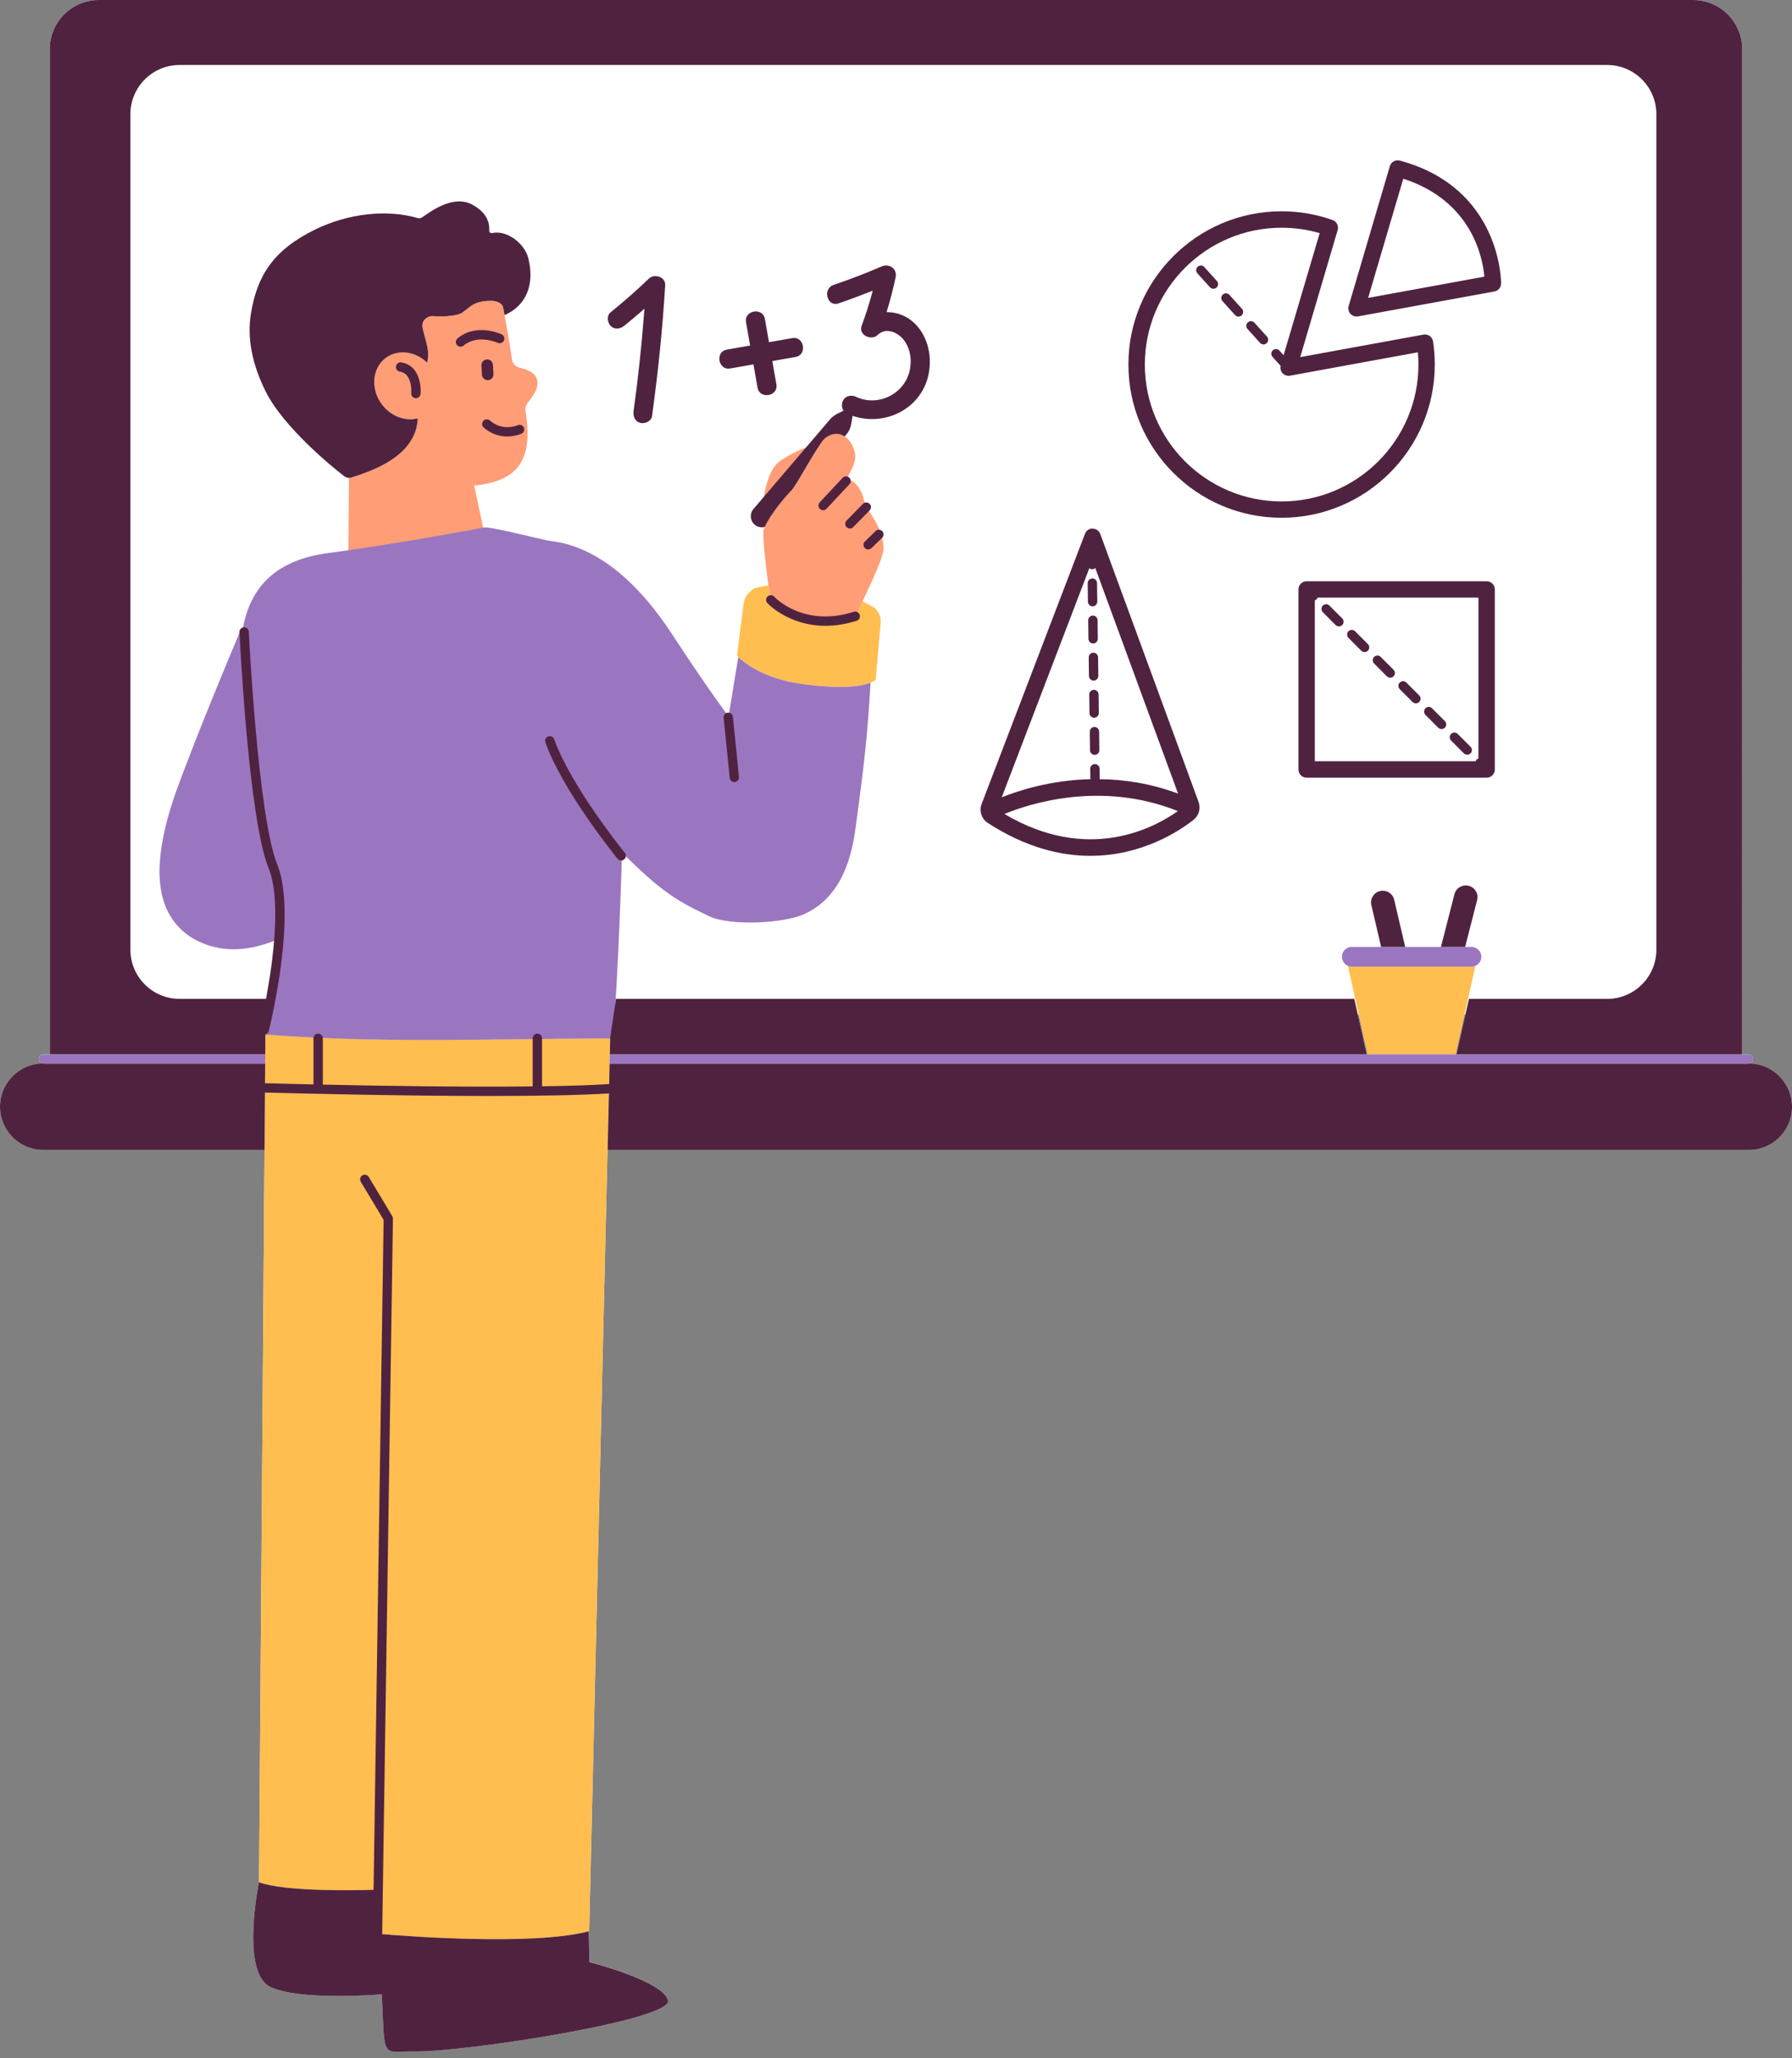
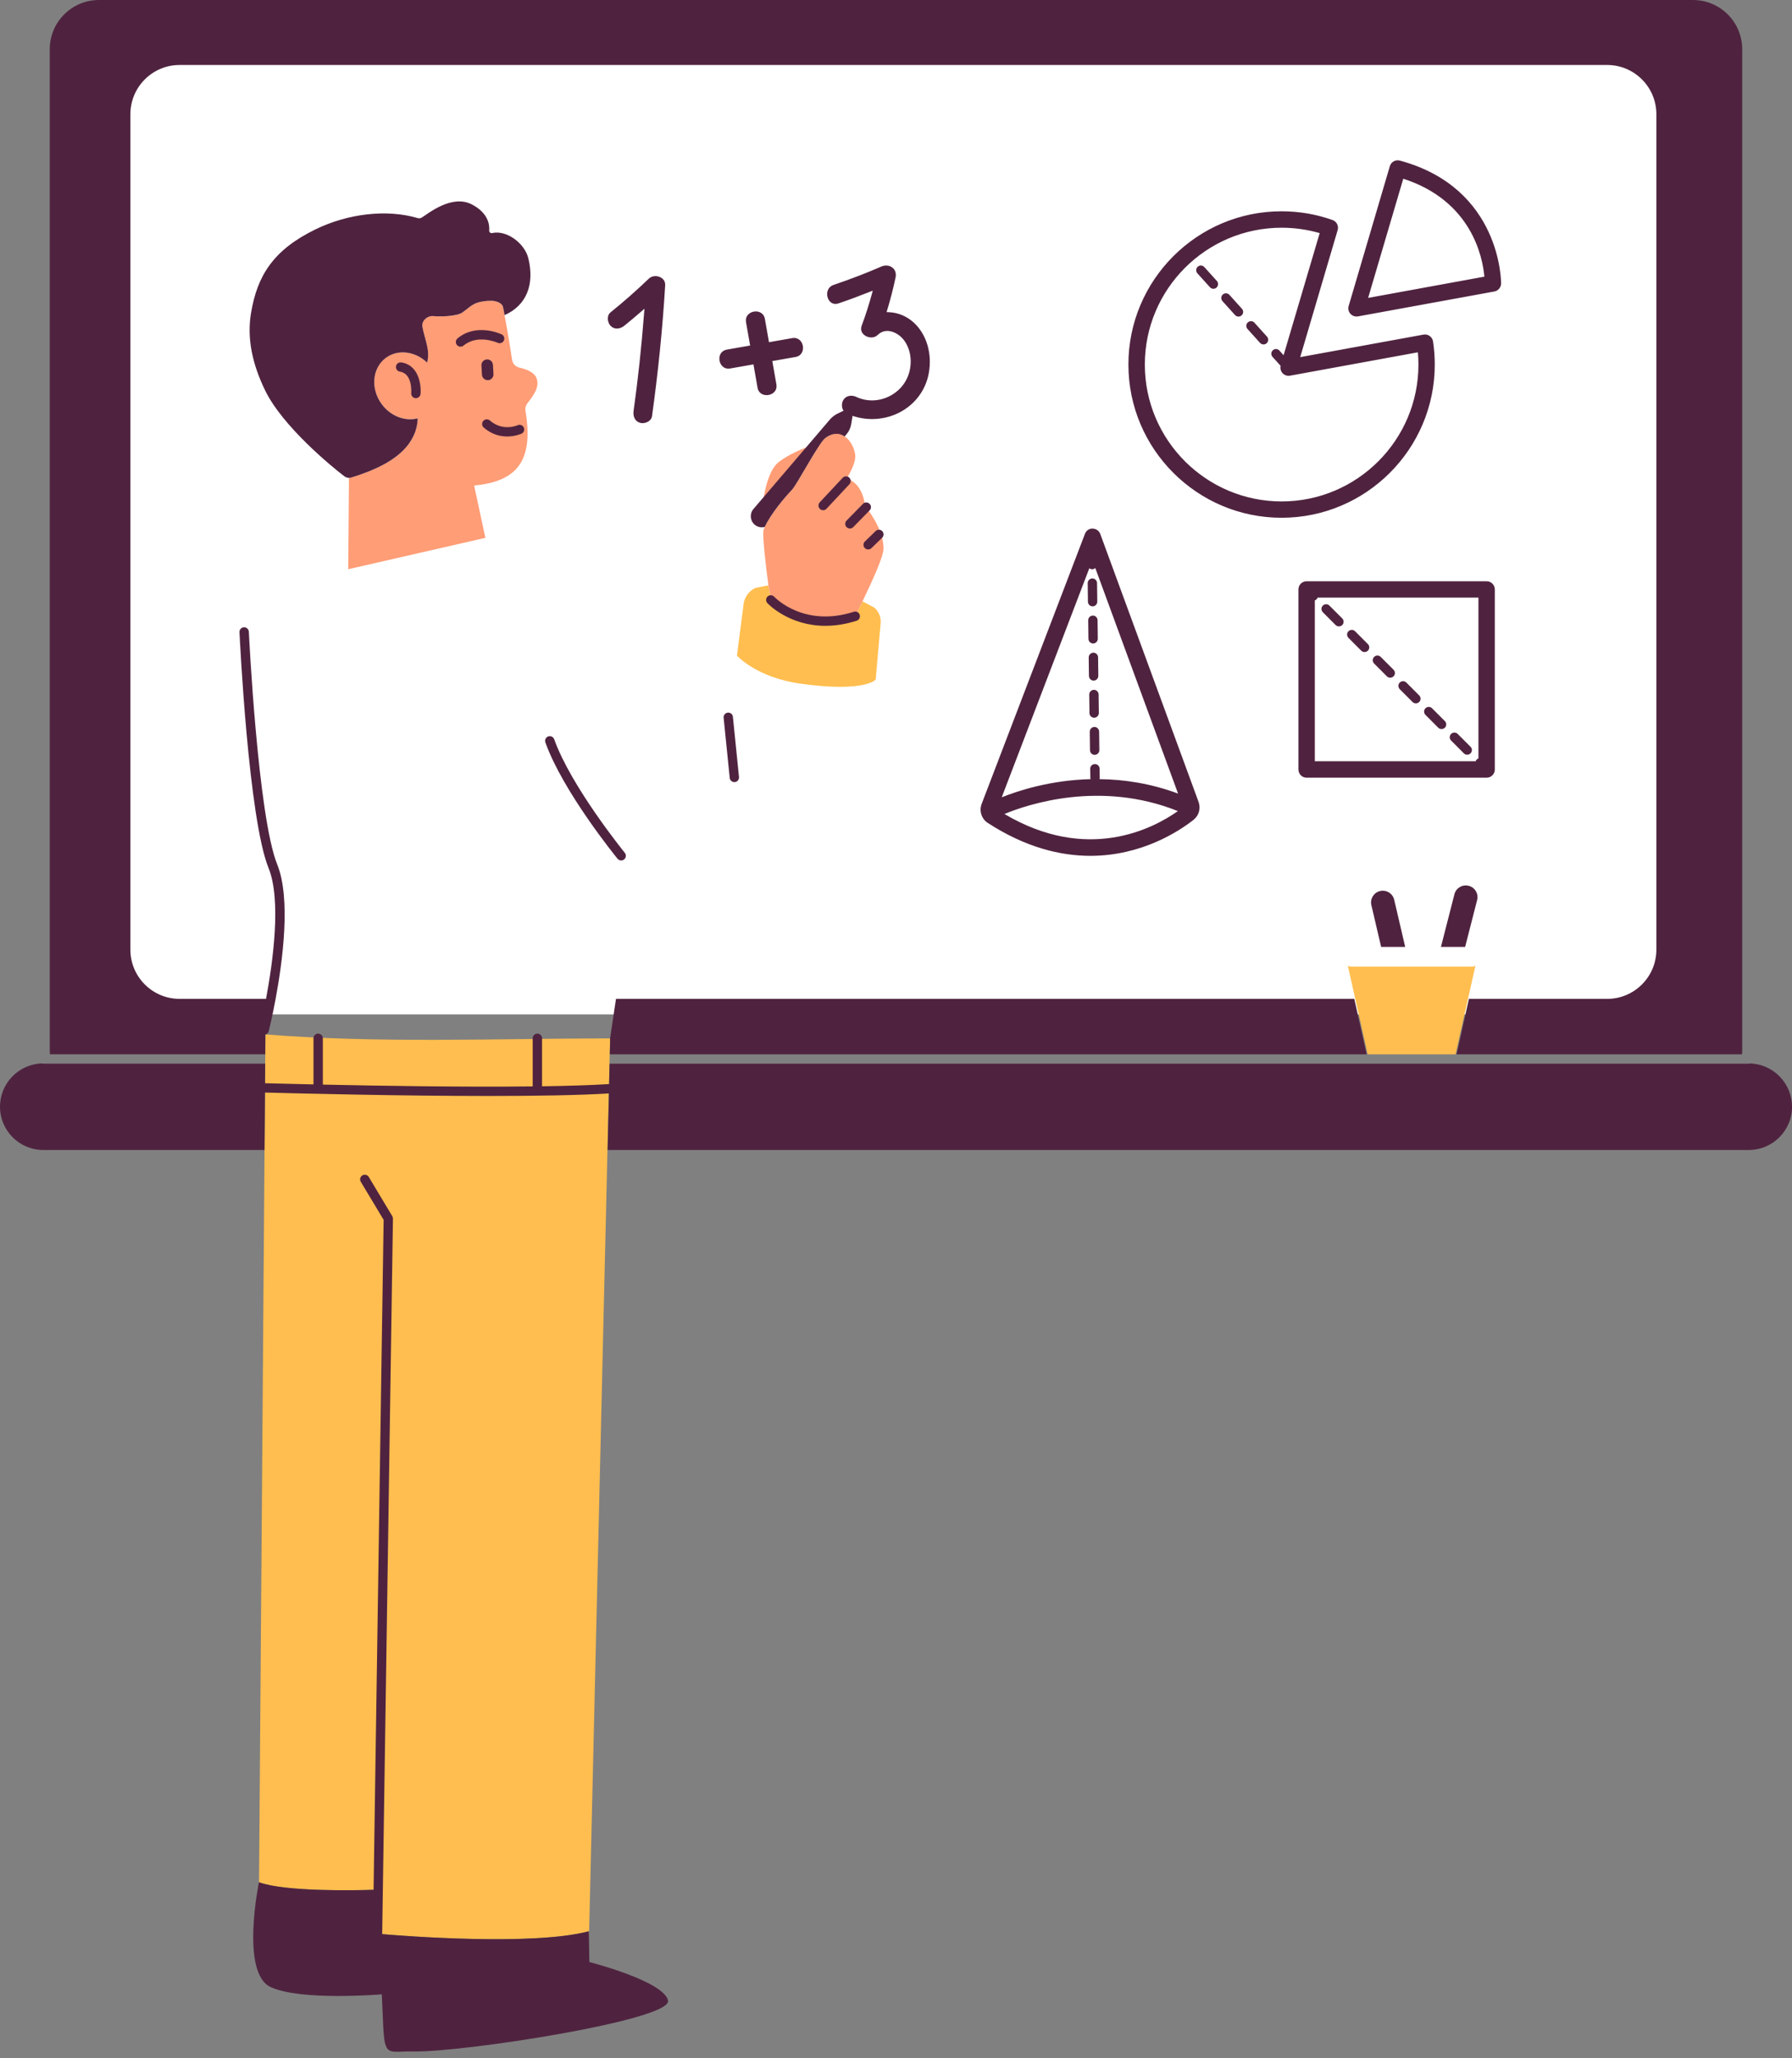
<svg xmlns="http://www.w3.org/2000/svg" height="439.6" preserveAspectRatio="xMidYMid meet" version="1.0" viewBox="0.0 0.0 382.9 439.6" width="382.9" zoomAndPan="magnify">
  <rect x="0.0" y="0.0" width="382.9" height="439.6" fill="#808080" stroke="none" />
  <g id="change1_1">
-     <path d="M373.91,227.14c-0.09,0.03-0.18,0.06-0.28,0.06c0.55,0,1-0.45,1-1s-0.45-1-1-1h-1.42 c0.02-0.23,0.05-0.45,0.05-0.68V10.52c0-5.81-4.71-10.52-10.52-10.52H21.15c-5.81,0-10.52,4.71-10.52,10.52v213.99 c0,0.23,0.03,0.46,0.05,0.68H9.26c-0.55,0-1,0.45-1,1s0.45,1,1,1c-0.1,0-0.19-0.03-0.28-0.06C4,227.29,0,231.37,0,236.38 c0,5.11,4.14,9.25,9.26,9.25h47.26l-1.17,156.4c0.19,0.07,0.4,0.14,0.61,0.2c-0.22-0.07-0.43-0.14-0.63-0.21 c0,0-4.02,19.37,2.5,22.39c6.49,3,23.59,1.56,23.75,1.55c0.1,2.22,0.19,4.43,0.28,6.32c0.33,7.33,1.02,5.77,6.55,5.88 c10.47,0.21,55.23-6.7,54.33-10.87s-16.8-8.24-16.8-8.24l-0.11-6.57c-0.39,0.1-0.8,0.2-1.23,0.29c0.42-0.09,0.84-0.19,1.23-0.29 l0.02,1.47l4.39-186.77h0.02l-0.43,18.44h243.82c5.11,0,9.26-4.14,9.26-9.25C382.89,231.37,378.9,227.29,373.91,227.14z M77.52,403.7c-0.18,0-0.37,0.01-0.56,0.01C77.15,403.71,77.34,403.7,77.52,403.7z M56.7,221.89L56.7,221.89l0.01-0.93l0,0 L56.7,221.89z M290.11,216.66h0.21l1.91,8.54h-0.21L290.11,216.66z M311.02,225.2l1.91-8.54h0.21l-1.91,8.54H311.02z M56.63,402.42 c-0.17-0.04-0.34-0.09-0.5-0.14C56.29,402.33,56.45,402.38,56.63,402.42z M57.61,402.65c0.17,0.04,0.35,0.07,0.54,0.1 C57.97,402.72,57.79,402.68,57.61,402.65z M56.86,402.48c0.16,0.04,0.33,0.08,0.5,0.12C57.19,402.56,57.02,402.52,56.86,402.48z M71.62,403.73c0.22,0,0.44,0,0.66,0.01C72.06,403.73,71.84,403.73,71.62,403.73z M58.41,402.8c0.19,0.03,0.39,0.07,0.59,0.1 C58.8,402.87,58.61,402.83,58.41,402.8z M59.25,402.94c0.23,0.04,0.47,0.07,0.72,0.1C59.72,403.01,59.48,402.97,59.25,402.94z M60.12,403.06c0.6,0.08,1.23,0.15,1.88,0.21C61.35,403.21,60.72,403.14,60.12,403.06z M62.21,403.29c0.25,0.02,0.5,0.05,0.75,0.07 C62.71,403.34,62.46,403.32,62.21,403.29z M63.26,403.38c0.23,0.02,0.46,0.04,0.69,0.05C63.72,403.42,63.49,403.4,63.26,403.38z M64.27,403.46c0.23,0.02,0.47,0.03,0.7,0.05C64.74,403.49,64.5,403.47,64.27,403.46z M65.27,403.52c0.25,0.01,0.5,0.03,0.75,0.04 C65.77,403.55,65.52,403.54,65.27,403.52z M66.29,403.58c0.28,0.01,0.57,0.03,0.85,0.04C66.85,403.6,66.57,403.59,66.29,403.58z M67.3,403.62c0.69,0.03,1.38,0.05,2.06,0.07C68.67,403.67,67.98,403.65,67.3,403.62z M69.52,403.69c0.27,0.01,0.55,0.01,0.82,0.02 C70.07,403.7,69.8,403.7,69.52,403.69z M70.61,403.71c0.24,0,0.47,0.01,0.71,0.01C71.08,403.72,70.85,403.72,70.61,403.71z M72.57,403.73c0.23,0,0.46,0,0.69,0C73.04,403.74,72.81,403.74,72.57,403.73z M73.48,403.74c0.27,0,0.53,0,0.79,0 C74.01,403.74,73.74,403.74,73.48,403.74z M76.82,403.71c-0.22,0-0.44,0.01-0.67,0.01C76.38,403.72,76.6,403.72,76.82,403.71z M76.05,403.72c-0.53,0.01-1.1,0.01-1.69,0.01C74.95,403.73,75.52,403.73,76.05,403.72z M79.81,403.64 C79.81,403.64,79.81,403.64,79.81,403.64L79.81,403.64C79.81,403.64,79.81,403.64,79.81,403.64z M77.69,403.7 c0.16,0,0.32-0.01,0.47-0.01C78.01,403.69,77.85,403.69,77.69,403.7z M78.34,403.68c0.14,0,0.27-0.01,0.39-0.01 C78.6,403.68,78.47,403.68,78.34,403.68z M78.91,403.67c0.13,0,0.25-0.01,0.36-0.01C79.16,403.66,79.04,403.67,78.91,403.67z M79.39,403.66c0.14,0,0.27-0.01,0.39-0.01C79.66,403.65,79.53,403.65,79.39,403.66z M82.63,413.19c0.1,0.01,0.21,0.02,0.32,0.03 C82.83,413.21,82.73,413.2,82.63,413.19z M82.09,413.15c0.04,0,0.07,0.01,0.11,0.01C82.16,413.15,82.13,413.15,82.09,413.15z M83.78,413.28c-0.16-0.01-0.31-0.02-0.45-0.03C83.47,413.26,83.62,413.27,83.78,413.28z M84.19,413.31 c0.19,0.01,0.39,0.03,0.6,0.04C84.58,413.34,84.38,413.32,84.19,413.31z M86.24,413.46c1.57,0.11,3.42,0.22,5.47,0.33 C89.66,413.68,87.81,413.56,86.24,413.46z M85.15,413.38c0.26,0.02,0.54,0.04,0.82,0.06C85.69,413.42,85.42,413.4,85.15,413.38z M93.27,413.87c-0.45-0.02-0.89-0.04-1.33-0.07C92.38,413.82,92.82,413.84,93.27,413.87z M104.1,414.19 c1.84,0.02,3.69,0.01,5.52-0.03C107.79,414.2,105.94,414.2,104.1,414.19z M93.57,413.88c0.43,0.02,0.87,0.04,1.32,0.06 C94.44,413.92,94.01,413.9,93.57,413.88z M95.25,413.95c0.43,0.02,0.87,0.04,1.31,0.05C96.12,413.99,95.69,413.97,95.25,413.95z M96.97,414.02c0.43,0.02,0.87,0.03,1.31,0.04C97.85,414.05,97.41,414.04,96.97,414.02z M98.72,414.08c0.45,0.01,0.9,0.03,1.35,0.04 C99.62,414.1,99.17,414.09,98.72,414.08z M100.49,414.13c0.46,0.01,0.93,0.02,1.4,0.03C101.42,414.15,100.96,414.14,100.49,414.13z M102.3,414.16c0.51,0.01,1.02,0.01,1.53,0.02C103.31,414.18,102.8,414.17,102.3,414.16z M123.27,413.05 c0.3-0.05,0.6-0.11,0.89-0.17C123.87,412.94,123.58,413,123.27,413.05z M109.85,414.15c0.52-0.01,1.03-0.02,1.54-0.04 C110.88,414.13,110.37,414.14,109.85,414.15z M111.88,414.1c0.42-0.01,0.84-0.03,1.26-0.05C112.72,414.07,112.3,414.08,111.88,414.1 z M113.73,414.02c0.38-0.02,0.75-0.04,1.12-0.06C114.48,413.99,114.1,414,113.73,414.02z M115.49,413.92 c0.35-0.02,0.69-0.05,1.04-0.07C116.19,413.88,115.84,413.9,115.49,413.92z M117.19,413.8c0.33-0.03,0.66-0.05,0.98-0.08 C117.84,413.75,117.52,413.78,117.19,413.8z M118.81,413.66c0.31-0.03,0.62-0.07,0.93-0.1 C119.44,413.59,119.13,413.63,118.81,413.66z M120.38,413.48c0.3-0.04,0.6-0.08,0.89-0.12 C120.97,413.41,120.68,413.45,120.38,413.48z M121.87,413.28c0.29-0.04,0.58-0.09,0.86-0.14 C122.45,413.19,122.16,413.24,121.87,413.28z M124.71,221.8c0.05,0,0.1,0,0.15,0C124.81,221.8,124.76,221.8,124.71,221.8z M130.36,221.78L130.36,221.78v0.93l-0.06,2.49h-0.02l-0.01,0.55L130.36,221.78z" fill="#FFF" />
-   </g>
+     </g>
  <g id="change1_2">
    <path d="M22.44,205.79V21.44c0-6,4.87-10.87,10.87-10.87h315.15c6,0,10.87,4.87,10.87,10.87v184.35 c0,6-4.87,10.87-10.87,10.87H33.31C27.31,216.66,22.44,211.79,22.44,205.79z" fill="#FFF" />
  </g>
  <g id="change2_1">
    <path d="M130.36,221.78l-4.51,192.19l-0.02-1.47c-13.05,3.46-44.79,0.56-44.79,0.56l-0.41-9.44 c0,0-18.77,0.78-25.28-1.58l1.36-181.1c24.13,1.91,48.5,0.9,72.75,0.85C129.76,221.78,130.06,221.78,130.36,221.78z M314.41,206.47 h-25.57c-0.3,0-0.58-0.06-0.84-0.18l4.23,18.91h18.79l4.23-18.91C314.99,206.41,314.71,206.47,314.41,206.47z M157.47,140.04 l1.36-10.59c0.08-1.65,1.05-3.13,2.53-3.86l2.83-0.56l0.5,3.11c0,0,7.24,7.12,18.06,3.5l1.54-3.2l2.53,1.34 c1.04,0.91,1.54,2.3,1.32,3.67l-1.03,11.7c0,0-2.24,2.79-15.96,0.89C161.63,144.73,157.47,140.04,157.47,140.04z" fill="#FFBE4F" />
  </g>
  <g id="change3_1">
    <path d="M112.28,87.73c1.58,9.66-0.85,15.06-10.97,15.97l2.4,11.18l-29.3,6.7l0.15-19.52c0.07,0,0.15,0.01,0.23,0 c10.3-3,14.27-7.47,14.46-12.72c-2.65,0.69-5.73-0.41-7.66-2.98c-2.46-3.29-2.1-7.72,0.81-9.91c2.59-1.94,6.31-1.45,8.84,0.98 c0.77-2.51-0.55-4.97-0.98-7.66c-0.21-1.27,1.1-2.4,2.37-2.25c1.54,0.18,5,0.01,6.1-0.73c1.05-0.71,1.89-1.62,3.1-2.08 c0.79-0.3,2-0.47,3.11-0.47c0.99,0,2.38,0.43,2.56,1.4c0,0,0,0,0,0c0.02,0.14,0.04,0.25,0.05,0.31c0.58,3.04,1.27,6.9,1.87,10.93 c0.12,0.79,0.71,1.43,1.49,1.62c1.14,0.28,3.19,0.81,3.76,2.34c0.75,2.01-1.09,4.11-2,5.33C112.32,86.62,112.19,87.18,112.28,87.73z M162.63,111.95l13-17.52c0,0-5.32,1.39-9.09,4.14C162.77,101.32,162.63,111.95,162.63,111.95z M164.2,125.06 c-0.59-4.15-1.24-10.25-1.1-11.71c0.93-2.8,4.45-6.99,6.1-8.71c1.12-1.17,5.69-9.92,7.11-11.05c1.16-0.92,2.48-1.18,3.56-0.71 c1.74,0.77,2.56,2.6,2.84,4.1c0.37,1.94-1.83,5.28-1.83,5.28s3.27,0.41,3.99,5.86c0,0,3.92,4.63,3.92,9.02 c0,1.73-2.45,7.04-4.49,11.29l0,0l-1.15,2.39c-0.11,0.22-0.21,0.44-0.31,0.65l-0.07,0.15c-10.77,3.6-17.99-3.44-18.05-3.5 c0-0.02-0.01-0.05-0.01-0.07L164.2,125.06z" fill="#FF9D76" />
  </g>
  <g id="change4_1">
-     <path d="M9.26,225.2h47.42l-0.02,2H9.26c-0.55,0-1-0.45-1-1S8.7,225.2,9.26,225.2z M288.84,206.47h25.57 c1.16,0,2.11-0.95,2.11-2.11c0-1.16-0.95-2.11-2.11-2.11h-25.57c-1.16,0-2.11,0.95-2.11,2.11 C286.73,205.52,287.68,206.47,288.84,206.47z M373.64,225.2H130.28l-0.05,2h243.41c0.55,0,1-0.45,1-1S374.19,225.2,373.64,225.2z M132.91,182.12c8.05,7.9,10.96,9.96,18.63,13.59c4.42,2.09,15.78,1.56,20.24-0.44c7.38-3.31,10-10.85,11-18.2 c1.82-13.41,2.59-19.8,3.23-31.26c-1.68,0.69-5.72,1.51-14.88,0.24c-8.1-1.12-12.31-4.68-13.38-5.71l-2.07,12.64 c0,0-3.47-4.39-12.12-17.58c-8.72-13.3-17.77-18.91-25.86-19.84c-1.68-0.2-12.61-3.09-14.2-2.9c-0.13,0.01-18.05,3.45-33.45,5.48 c-10.55,1.4-16.4,6.72-18.12,15.89c-0.21,0.1-0.39,0.26-0.51,0.53c-4.46,10.63-8.87,21.34-12.93,32.14 c-1.92,5.09-3.56,10.35-4.19,15.77c-0.51,4.39-0.26,9.23,2.05,13.12c2.33,3.93,6.38,6.24,10.82,6.95c4.12,0.66,8.32-0.27,12.14-1.89 c-1.24,8.3-3.3,16.54-3.34,20.26c24.37,1.99,48.99,0.96,73.49,0.9c0.5,0,0.99,0,1.49,0C132.11,209.22,132.91,182.12,132.91,182.12z" fill="#9B76C0" />
-   </g>
+     </g>
  <g id="change5_1">
    <path d="M175.88,108.98c-0.25,0-0.49-0.09-0.68-0.27c-0.4-0.38-0.42-1.01-0.05-1.41l4.9-5.24 c0.38-0.4,1.01-0.42,1.41-0.05c0.4,0.38,0.42,1.01,0.05,1.41l-4.9,5.24C176.41,108.88,176.14,108.98,175.88,108.98z M135.38,87.76 c-0.14,1.01,0.16,2.21,1.42,2.56c0.54,0.15,1.25,0.02,1.78-0.33c0.29-0.19,0.65-0.53,0.73-1.05c1.32-9.44,2.27-18.86,2.82-28 c0.07-1.1-0.74-1.59-1.09-1.75c-0.7-0.32-1.71-0.34-2.41,0.33c-2.61,2.51-5.37,4.94-8.19,7.21c-0.34,0.27-0.54,0.7-0.56,1.21 c-0.03,0.62,0.2,1.27,0.59,1.66c0.95,0.95,2.17,0.58,2.92-0.02c1.19-0.96,2.39-1.97,3.67-3.08l0.64-0.56l-0.07,0.85 C137.09,73.91,136.33,80.97,135.38,87.76z M117.14,157.29c-0.52,0.19-0.79,0.76-0.61,1.28c3.74,10.46,14.95,24.27,15.42,24.85 c0.2,0.24,0.49,0.37,0.78,0.37c0.22,0,0.45-0.07,0.63-0.23c0.43-0.35,0.49-0.98,0.14-1.41c-0.11-0.14-11.47-14.13-15.09-24.26 C118.23,157.38,117.66,157.11,117.14,157.29z M165.42,127.45c-0.38-0.4-1.01-0.42-1.41-0.05c-0.4,0.38-0.42,1.01-0.05,1.41 c0.23,0.25,4.66,4.86,12.4,4.86c2.01,0,4.25-0.31,6.69-1.09c0.53-0.17,0.82-0.73,0.65-1.26s-0.73-0.82-1.26-0.65 C171.85,134.07,165.69,127.74,165.42,127.45z M153.84,75.86c-0.27,0.74-0.11,1.63,0.39,2.23c0.31,0.37,0.87,0.77,1.81,0.61 l4.95-0.87l0.87,4.95c0.16,0.93,0.74,1.32,1.19,1.49c0.74,0.27,1.63,0.11,2.23-0.39c0.37-0.31,0.77-0.87,0.61-1.81l-0.87-4.95 l4.95-0.87c1.33-0.23,1.75-1.39,1.58-2.36c-0.17-0.97-0.97-1.91-2.29-1.67l-4.95,0.87l-0.87-4.95c-0.16-0.93-0.74-1.32-1.19-1.49 c-0.74-0.27-1.63-0.11-2.23,0.39c-0.37,0.31-0.77,0.87-0.61,1.81l0.87,4.95l-4.95,0.87C154.4,74.84,154,75.41,153.84,75.86z M289.37,213.35H131.62l-1.26,8.43v0.93l-0.06,2.49h161.72L289.37,213.35z M177.34,89.59l-16.35,19.13c-0.86,1-0.73,2.52,0.28,3.36 c0.62,0.52,1.42,0.66,2.14,0.47c1.24-2.74,4.28-6.34,5.78-7.9c1.12-1.17,5.69-9.92,7.11-11.05c1.16-0.92,2.48-1.18,3.56-0.71 c0.22,0.1,0.42,0.21,0.61,0.34l0.4-0.47c0.53-0.62,0.88-1.37,1.01-2.18l0.29-1.76c3.28,1.12,6.94,0.87,10.04-0.73 c3.32-1.71,5.6-4.78,6.25-8.41c0.75-4.1-0.46-8.21-3.14-10.71c-1.51-1.41-3.43-2.22-5.42-2.29l-0.46-0.02l0.13-0.44 c0.7-2.29,1.3-4.64,1.79-6.97c0.17-0.84-0.06-1.59-0.65-2.07c-0.64-0.52-1.55-0.61-2.39-0.25c-3.18,1.39-6.6,2.7-10.17,3.91 c-1.31,0.44-1.64,1.73-1.28,2.77c0.28,0.82,1.05,1.62,2.33,1.18c2.16-0.73,4.39-1.56,6.63-2.45l0.65-0.26l-0.18,0.68 c-0.63,2.31-1.36,4.61-2.19,6.82c-0.3,0.82-0.03,1.6,0.73,2.1c0.76,0.5,1.93,0.61,2.7-0.14c0.64-0.62,1.45-0.92,2.33-0.84 c1.19,0.1,2.5,0.89,3.32,2.01c1.35,1.84,1.75,4.4,1.08,6.84c-0.63,2.28-2.26,4.18-4.48,5.2c-2.2,1.02-4.68,1.03-6.81,0.03 c-0.33-0.16-0.72-0.25-1.1-0.25c-0.66,0-1.32,0.27-1.72,0.97c-0.28,0.48-0.34,1.14-0.16,1.73c0.06,0.18,0.14,0.34,0.24,0.49 l-1.5,0.74C178.23,88.75,177.74,89.13,177.34,89.59z M125.93,419.07l-0.11-6.57c-11.97,3.17-39.68,0.99-44.16,0.61l2.3-152.82 c0-0.19-0.05-0.37-0.14-0.53l-5.02-8.37c-0.28-0.47-0.9-0.63-1.37-0.34c-0.47,0.28-0.63,0.9-0.34,1.37l4.88,8.13l-2.15,143.09 c-3.68,0.12-18.8,0.46-24.49-1.61c0,0-4.02,19.37,2.5,22.39c6.49,3,23.59,1.56,23.75,1.55c0.1,2.22,0.19,4.43,0.28,6.32 c0.33,7.33,1.02,5.77,6.55,5.88c10.47,0.21,55.23-6.7,54.33-10.87S125.93,419.07,125.93,419.07z M312.79,160.91 c0.2,0.2,0.45,0.29,0.71,0.29s0.51-0.1,0.71-0.29c0.39-0.39,0.39-1.02,0-1.41l-2.74-2.74c-0.39-0.39-1.02-0.39-1.41,0 s-0.39,1.02,0,1.41L312.79,160.91z M301.82,149.94c0.2,0.2,0.45,0.29,0.71,0.29s0.51-0.1,0.71-0.29c0.39-0.39,0.39-1.02,0-1.41 l-2.74-2.74c-0.39-0.39-1.02-0.39-1.41,0s-0.39,1.02,0,1.41L301.82,149.94z M307.31,155.43c0.2,0.2,0.45,0.29,0.71,0.29 s0.51-0.1,0.71-0.29c0.39-0.39,0.39-1.02,0-1.41l-2.74-2.74c-0.39-0.39-1.02-0.39-1.41,0s-0.39,1.02,0,1.41L307.31,155.43z M373.91,227.14c-0.09,0.03-0.18,0.06-0.28,0.06H130.25l-0.1,4.35c-3.91,0.24-8.85,0.39-14.33,0.47v-10.25c0-0.55-0.45-1-1-1 s-1,0.45-1,1v10.27c-14.55,0.17-32.33-0.11-44.84-0.38v-9.89c0-0.55-0.45-1-1-1s-1,0.45-1,1v9.85c-4.37-0.1-7.96-0.19-10.35-0.25 l0.07-9.48c0,0,0,0-0.01,0l0.01-0.93c0.34-0.09,0.63-0.35,0.72-0.71c0.08-0.33,0.75-3.03,1.47-6.89l0-0.01h0 c1.52-8.14,3.28-21.45,0.35-28.7c-4.15-10.24-6.05-49.32-6.07-49.72c-0.03-0.55-0.51-0.98-1.05-0.95c-0.55,0.03-0.98,0.49-0.95,1.05 c0.08,1.62,1.94,39.83,6.21,50.37c2.77,6.83,0.94,20.05-0.54,27.95h-2.06h-16.4c-5.81,0-10.52-4.71-10.52-10.52V24.4 c0-5.81,4.71-10.52,10.52-10.52H343.4c5.81,0,10.52,4.71,10.52,10.52v178.43c0,5.81-4.71,10.52-10.52,10.52h-29.53l-2.65,11.85 h60.99c0.02-0.23,0.05-0.45,0.05-0.68V10.52c0-5.81-4.71-10.52-10.52-10.52H21.15c-5.81,0-10.52,4.71-10.52,10.52v213.99 c0,0.23,0.03,0.46,0.05,0.68h46l-0.02,2H9.26c-0.1,0-0.19-0.03-0.28-0.06C4,227.29,0,231.37,0,236.38c0,5.11,4.14,9.25,9.26,9.25 h47.27l0.09-12.27c7.96,0.21,28.89,0.73,47.74,0.73c9.89,0,19.2-0.14,25.75-0.54l-0.28,12.08h243.82c5.11,0,9.26-4.14,9.26-9.25 C382.89,231.37,378.9,227.29,373.91,227.14z M185.8,107.61c-0.4-0.39-1.03-0.38-1.41,0.01l-3.5,3.57c-0.39,0.39-0.38,1.03,0.01,1.41 c0.2,0.19,0.45,0.29,0.7,0.29c0.26,0,0.52-0.1,0.71-0.3l3.5-3.57C186.2,108.63,186.2,108,185.8,107.61z M317.65,166.11h-38.46 c-0.97,0-1.75-0.78-1.75-1.75v-38.46c0-0.97,0.78-1.75,1.75-1.75h38.46c0.97,0,1.75,0.78,1.75,1.75v38.46 C319.4,165.32,318.62,166.11,317.65,166.11z M315.9,127.64h-34.36c-0.05,0.14-0.12,0.26-0.23,0.37c-0.11,0.11-0.24,0.18-0.37,0.23 v34.36h34.36c0.05-0.14,0.12-0.26,0.23-0.37c0.11-0.11,0.24-0.18,0.37-0.23V127.64z M285.38,133.5c0.2,0.2,0.45,0.29,0.71,0.29 s0.51-0.1,0.71-0.29c0.39-0.39,0.39-1.02,0-1.41l-2.74-2.74c-0.39-0.39-1.02-0.39-1.41,0s-0.39,1.02,0,1.41L285.38,133.5z M294.86,190.32c-1.33,0.33-2.15,1.67-1.84,3l2.09,8.93h5.14l-2.35-10.07C297.58,190.82,296.22,189.99,294.86,190.32z M290.86,138.98c0.2,0.2,0.45,0.29,0.71,0.29s0.51-0.1,0.71-0.29c0.39-0.39,0.39-1.02,0-1.41l-2.74-2.74 c-0.39-0.39-1.02-0.39-1.41,0s-0.39,1.02,0,1.41L290.86,138.98z M296.34,144.46c0.2,0.2,0.45,0.29,0.71,0.29s0.51-0.1,0.71-0.29 c0.39-0.39,0.39-1.02,0-1.41l-2.74-2.74c-0.39-0.39-1.02-0.39-1.41,0s-0.39,1.02,0,1.41L296.34,144.46z M315.62,192.24 c0.35-1.35-0.48-2.72-1.83-3.05c-1.33-0.32-2.68,0.48-3.02,1.81l-2.88,11.25h5.17L315.62,192.24z M235.1,114.06l21,57.22 c0.51,1.39,0.07,2.93-1.09,3.84c-3.01,2.37-11.01,7.68-22.03,7.68c-6.41,0-13.85-1.8-21.92-7.03c-1.33-0.86-1.88-2.57-1.31-4.06 c0,0,0,0,0,0l22.07-57.68c0.26-0.68,0.9-1.18,1.65-1.12C234.19,112.91,234.85,113.37,235.1,114.06z M251.68,173.24 c-16.56-6.62-31.97-1.48-37.06,0.62C232.33,184.34,246.33,177.02,251.68,173.24z M251.72,169.5l-17.69-48.18 c-0.18,0.16-0.4,0.27-0.66,0.27c0,0-0.01,0-0.01,0c-0.23,0-0.43-0.09-0.6-0.22l-18.72,48.93c3.63-1.46,10.48-3.67,18.99-3.88 c-0.02-0.07-0.04-0.14-0.05-0.21l-0.03-2c-0.01-0.55,0.43-1.01,0.99-1.01c0,0,0.01,0,0.01,0c0.55,0,0.99,0.44,1,0.99l0.03,2 c0,0.08-0.03,0.15-0.04,0.23C240.11,166.47,245.81,167.31,251.72,169.5z M104.28,81.2c0.68-0.04,1.2-0.62,1.16-1.3l-0.11-1.97 c-0.04-0.68-0.62-1.2-1.3-1.16c-0.68,0.04-1.2,0.62-1.16,1.3l0.11,1.97C103.02,80.71,103.6,81.23,104.28,81.2z M233.63,139.41 c0,0-0.01,0-0.01,0c-0.55,0.01-0.99,0.46-0.99,1.01l0.05,3.96c0.01,0.55,0.45,0.99,1,0.99c0,0,0.01,0,0.01,0 c0.55-0.01,0.99-0.46,0.99-1.01l-0.05-3.96C234.62,139.85,234.17,139.41,233.63,139.41z M233.52,131.48c0,0-0.01,0-0.01,0 c-0.55,0.01-0.99,0.46-0.99,1.01l0.05,3.96c0.01,0.55,0.45,0.99,1,0.99c0,0,0.01,0,0.01,0c0.55-0.01,0.99-0.46,0.99-1.01l-0.05-3.96 C234.51,131.92,234.06,131.48,233.52,131.48z M233.4,123.55c-0.55,0.01-0.99,0.46-0.99,1.01l0.05,3.96c0.01,0.55,0.45,0.99,1,0.99 c0,0,0.01,0,0.01,0c0.55-0.01,0.99-0.46,0.99-1.01l-0.05-3.96c-0.01-0.55-0.45-0.99-1-0.99C233.41,123.55,233.4,123.55,233.4,123.55 z M88.78,85.05c0.03,0,0.06,0,0.08,0c0.51,0,0.95-0.39,1-0.92c0.17-2.09-0.46-6.19-4.12-6.72c-0.56-0.08-1.05,0.3-1.13,0.84 c-0.08,0.55,0.3,1.05,0.84,1.13c2.71,0.4,2.43,4.4,2.42,4.58C87.82,84.52,88.23,85,88.78,85.05z M112.89,55.17 c-0.77-3.16-4.57-6.09-7.73-5.39c-0.34,0.08-0.66-0.19-0.63-0.54c0.1-1.26-0.22-3.77-3.72-5.58c-4.26-2.2-9.25,1.91-10.69,2.81 c-0.26,0.16-0.58,0.2-0.87,0.11c-6.6-1.94-14.9-0.98-21.88,2.43c-8.99,4.39-12.43,9.88-13.75,17.95 c-0.86,5.26,0.25,10.74,3.05,16.47c3.74,7.67,14.24,16.27,16.89,18.29c0.29,0.22,0.64,0.33,1,0.35c0.07,0,0.14,0.01,0.22,0 c0,0,0.01,0,0.01,0c0,0,0,0,0,0c0.72-0.21,1.39-0.43,2.05-0.65c0.22-0.07,0.42-0.15,0.63-0.23c0.43-0.15,0.85-0.31,1.25-0.47 c0.23-0.09,0.45-0.18,0.68-0.28c0.36-0.15,0.7-0.3,1.04-0.46c0.22-0.1,0.43-0.2,0.64-0.3c0.33-0.16,0.63-0.32,0.94-0.49 c0.18-0.1,0.38-0.2,0.55-0.3c0.38-0.22,0.73-0.44,1.07-0.66c0.22-0.14,0.42-0.29,0.62-0.44c0.24-0.17,0.48-0.34,0.7-0.52 c0.18-0.15,0.35-0.3,0.52-0.45c0.16-0.14,0.32-0.28,0.47-0.42c0.17-0.16,0.33-0.33,0.49-0.5c0.12-0.13,0.23-0.26,0.35-0.39 c0.16-0.18,0.31-0.36,0.45-0.55c0.08-0.11,0.15-0.22,0.23-0.33c0.53-0.76,0.95-1.56,1.24-2.37c0.01-0.02,0.02-0.04,0.03-0.07 c0.09-0.26,0.16-0.53,0.23-0.8c0.02-0.06,0.03-0.13,0.05-0.19c0.06-0.27,0.11-0.54,0.15-0.81c0.01-0.06,0.01-0.12,0.02-0.17 c0.03-0.29,0.06-0.58,0.07-0.87c0,0,0,0,0,0c-2.65,0.69-5.73-0.41-7.66-2.98c-2.46-3.29-2.1-7.72,0.81-9.91 c2.59-1.94,6.31-1.45,8.84,0.98c0.09-0.3,0.15-0.6,0.19-0.91c0-0.03,0.01-0.06,0.01-0.09c0.06-0.6,0.03-1.2-0.05-1.8 c0-0.02-0.01-0.04-0.01-0.06c-0.15-0.96-0.43-1.93-0.7-2.92c-0.07-0.25-0.13-0.5-0.19-0.75c-0.02-0.08-0.04-0.16-0.06-0.24 c-0.07-0.3-0.13-0.6-0.18-0.9c-0.05-0.32-0.01-0.62,0.1-0.91c0.11-0.28,0.3-0.54,0.53-0.75c0.46-0.42,1.1-0.67,1.74-0.59 c0.96,0.11,2.67,0.09,4.09-0.13c0.57-0.09,1.09-0.2,1.49-0.35c0.2-0.08,0.38-0.16,0.52-0.25c1.05-0.71,1.89-1.62,3.1-2.08 c0.79-0.3,2-0.47,3.11-0.47c0.12,0,0.25,0.01,0.39,0.02c0.93,0.1,2.02,0.53,2.17,1.38c0.01,0.05,0.31,1.67,0.31,1.67 C112.51,65.24,114.26,60.75,112.89,55.17z M107.66,72.74c0.23-0.5,0.02-1.1-0.48-1.33c-0.22-0.1-5.4-2.48-9.42,0.87 c-0.42,0.35-0.48,0.98-0.13,1.41c0.2,0.24,0.48,0.36,0.77,0.36c0.23,0,0.45-0.08,0.64-0.23c3.02-2.52,7.21-0.64,7.3-0.6 C106.83,73.45,107.43,73.23,107.66,72.74z M108.37,93.23c1.72,0,2.96-0.56,3.06-0.6c0.5-0.23,0.71-0.82,0.49-1.32 c-0.23-0.5-0.82-0.72-1.32-0.49c-0.13,0.06-3.17,1.39-5.93-1.01c-0.42-0.36-1.05-0.32-1.41,0.1c-0.36,0.42-0.32,1.05,0.1,1.41 C105.08,92.82,106.9,93.23,108.37,93.23z M257.33,57.04c-0.37-0.41-1-0.44-1.41-0.07s-0.44,1-0.07,1.41l2.68,2.97 c0.2,0.22,0.47,0.33,0.74,0.33c0.24,0,0.48-0.08,0.67-0.26c0.41-0.37,0.44-1,0.07-1.41L257.33,57.04z M262.69,62.98 c-0.37-0.41-1-0.44-1.41-0.07c-0.41,0.37-0.44,1-0.07,1.41l2.68,2.97c0.2,0.22,0.47,0.33,0.74,0.33c0.24,0,0.48-0.08,0.67-0.26 c0.41-0.37,0.44-1,0.07-1.41L262.69,62.98z M185.5,117.36c0.25,0,0.5-0.09,0.7-0.28l2.29-2.22c0.4-0.38,0.41-1.02,0.02-1.41 c-0.38-0.4-1.02-0.41-1.41-0.02l-2.29,2.22c-0.4,0.38-0.41,1.02-0.02,1.41C184.98,117.25,185.24,117.36,185.5,117.36z M155.51,152.21c-0.55,0.06-0.95,0.55-0.89,1.1l1.3,12.84c0.05,0.52,0.49,0.9,0.99,0.9c0.03,0,0.07,0,0.1,0 c0.55-0.06,0.95-0.55,0.89-1.1l-1.3-12.84C156.55,152.56,156.07,152.16,155.51,152.21z M268.04,68.93c-0.37-0.41-1-0.44-1.41-0.07 c-0.41,0.37-0.44,1-0.07,1.41l2.68,2.97c0.2,0.22,0.47,0.33,0.74,0.33c0.24,0,0.48-0.08,0.67-0.26c0.41-0.37,0.44-1,0.07-1.41 L268.04,68.93z M285.82,49.14l-8,27.14l26.34-4.81c0.47-0.09,0.95,0.02,1.33,0.3c0.39,0.27,0.64,0.69,0.71,1.16 c0.25,1.63,0.37,3.29,0.37,4.93c0,18.05-14.68,32.73-32.73,32.73s-32.73-14.68-32.73-32.73s14.68-32.73,32.73-32.73 c3.72,0,7.38,0.62,10.87,1.86C285.6,47.3,286.08,48.24,285.82,49.14z M281.98,49.79c-2.64-0.76-5.37-1.15-8.13-1.15 c-16.12,0-29.23,13.11-29.23,29.23s13.11,29.23,29.23,29.23s29.23-13.11,29.23-29.23c0-0.87-0.04-1.75-0.12-2.62l-27.31,4.99 c-0.59,0.11-1.21-0.1-1.62-0.55c-0.38-0.42-0.52-1.01-0.4-1.56l-1.73-1.91c-0.37-0.41-0.34-1.04,0.07-1.41 c0.41-0.37,1.04-0.34,1.41,0.07l0.89,0.99L281.98,49.79z M233.85,155.27c0,0-0.01,0-0.01,0c-0.55,0.01-0.99,0.46-0.99,1.01 l0.05,3.96c0.01,0.55,0.45,0.99,1,0.99c0,0,0.01,0,0.01,0c0.55-0.01,0.99-0.46,0.99-1.01l-0.05-3.96 C234.84,155.71,234.39,155.27,233.85,155.27z M289.85,67.61c-0.49,0-0.97-0.21-1.3-0.58c-0.41-0.45-0.55-1.08-0.38-1.67l8.8-29.87 c0.27-0.91,1.22-1.44,2.14-1.19c21.75,5.88,21.63,26.06,21.63,26.27c-0.02,0.83-0.62,1.54-1.44,1.69l-29.14,5.32 C290.06,67.6,289.95,67.61,289.85,67.61z M292.33,63.63l24.84-4.54c-0.37-4.15-2.71-16.18-17.33-20.92L292.33,63.63z M233.74,147.34 c0,0-0.01,0-0.01,0c-0.55,0.01-0.99,0.46-0.99,1.01l0.05,3.96c0.01,0.55,0.45,0.99,1,0.99c0,0,0.01,0,0.01,0 c0.55-0.01,0.99-0.46,0.99-1.01l-0.05-3.96C234.73,147.78,234.28,147.34,233.74,147.34z" fill="#4F233F" />
  </g>
</svg>